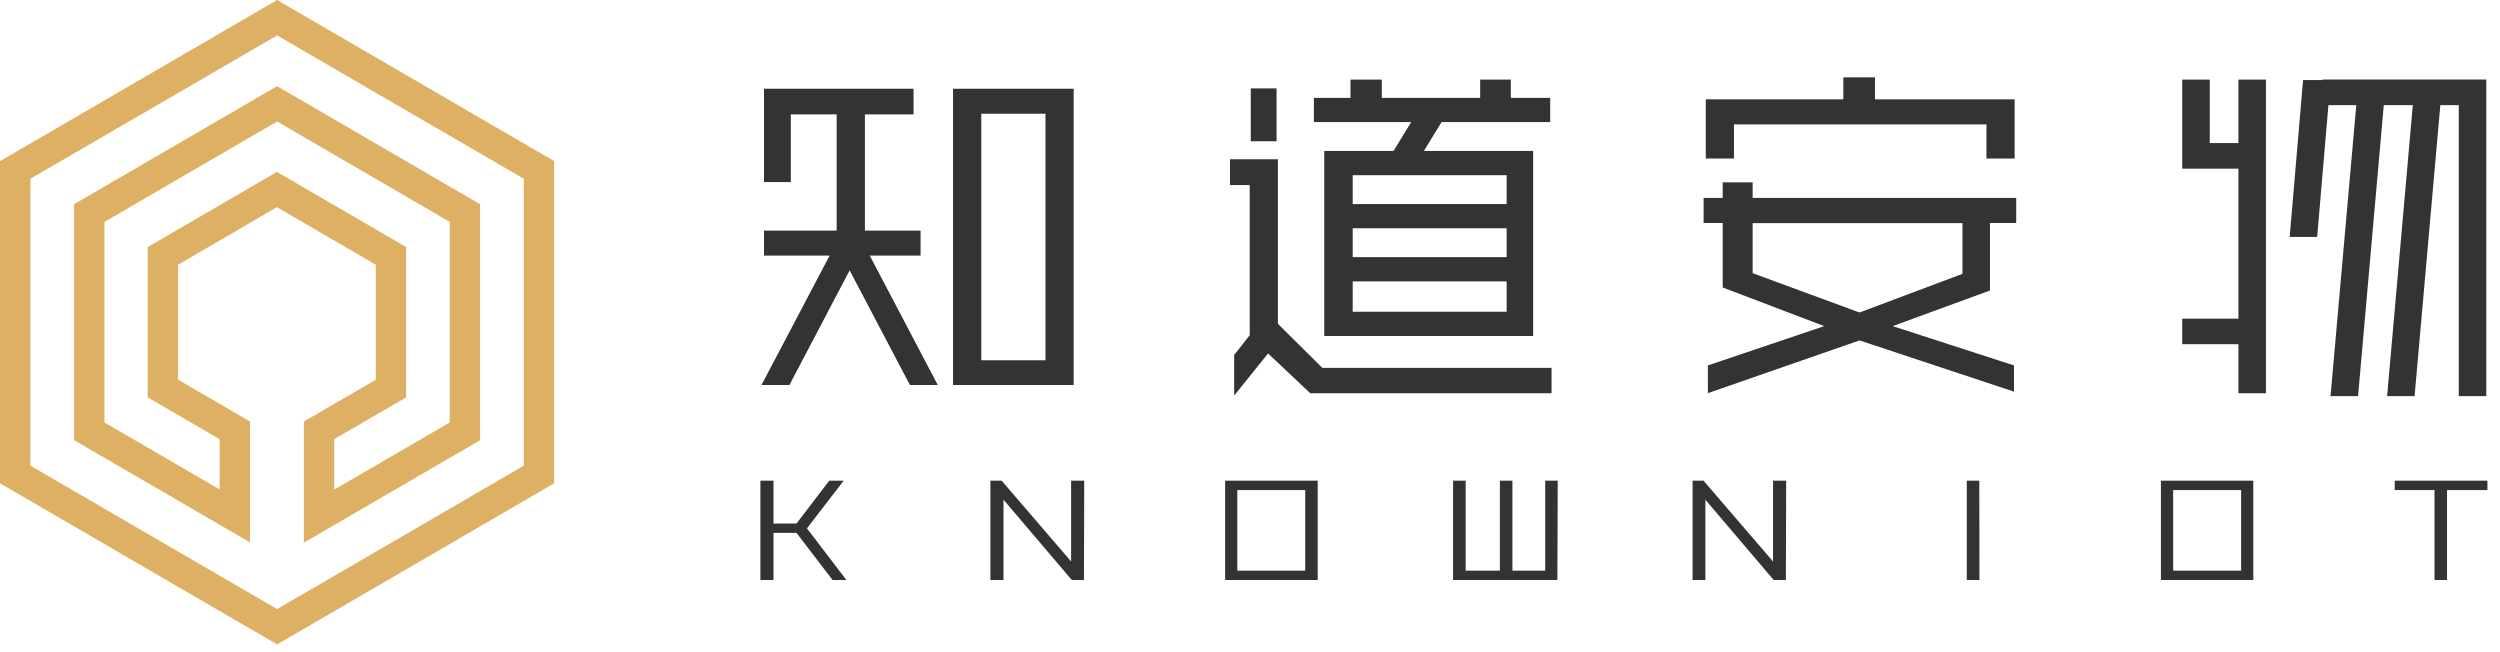
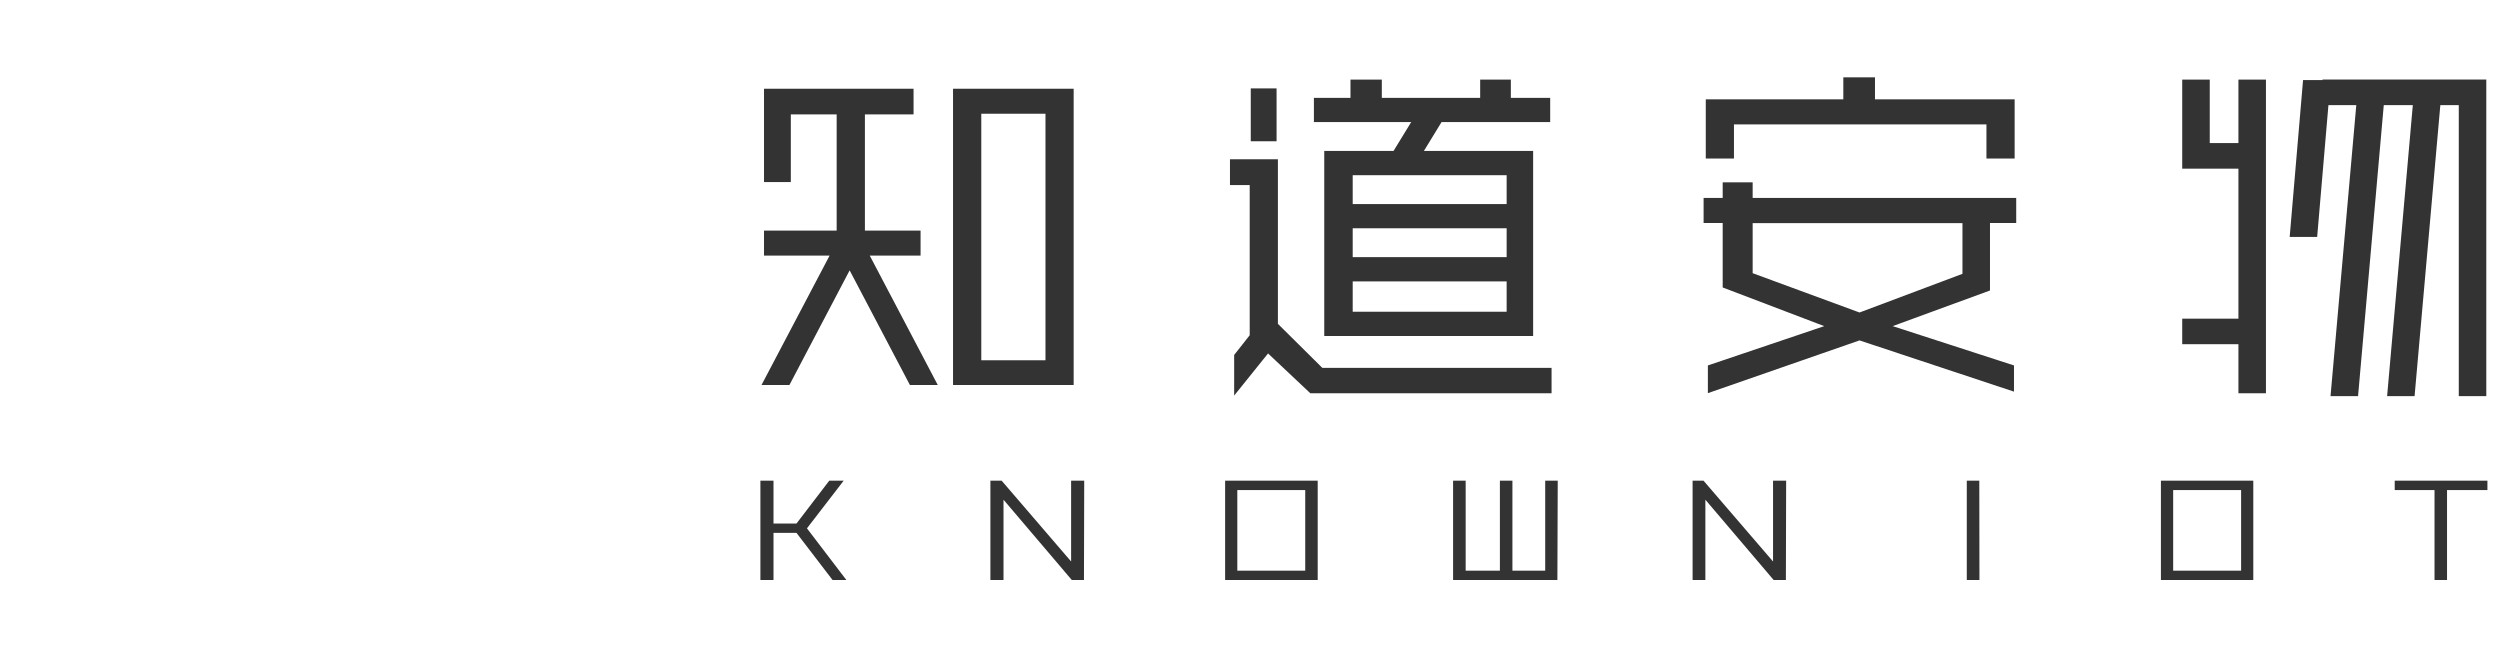
<svg xmlns="http://www.w3.org/2000/svg" width="161px" height="42px" viewBox="0 0 161 42" version="1.1">
  <title>logo copy</title>
  <g id="Page-1" stroke="none" stroke-width="1" fill="none" fill-rule="evenodd">
    <g id="切图" transform="translate(-70, -40)" fill-rule="nonzero">
      <g id="logo" transform="translate(70, 40)">
        <path d="M49.814,30.957 L49.814,33.717 L51.292,33.717 L53.403,30.957 L54.332,30.957 L51.968,34.025 L54.505,37.35 L53.615,37.35 L51.292,34.316 L49.814,34.316 L49.814,37.35 L48.97,37.35 L48.97,30.957 L49.814,30.957 Z M64.508,30.957 L68.98,36.16 L68.98,30.957 L69.824,30.957 L69.807,37.35 L69.022,37.35 L64.626,32.181 L64.626,37.35 L63.782,37.35 L63.782,30.957 L64.508,30.957 Z M84.86,30.957 L84.86,37.35 L78.898,37.35 L78.898,30.957 L84.86,30.957 Z M94.389,30.957 L94.389,36.751 L96.593,36.751 L96.593,30.957 L97.4,30.957 L97.4,36.751 L99.511,36.751 L99.511,30.957 L100.318,30.957 L100.296,37.35 L93.579,37.35 L93.579,30.957 L94.389,30.957 Z M109.708,30.957 L114.184,36.16 L114.184,30.957 L115.028,30.957 L115.011,37.35 L114.222,37.35 L109.826,32.181 L109.826,37.35 L109.003,37.35 L109.003,30.957 L109.708,30.957 Z M127.467,30.957 L127.476,37.35 L126.661,37.35 L126.661,30.957 L127.467,30.957 Z M145.112,30.957 L145.112,37.35 L139.163,37.35 L139.163,30.957 L145.112,30.957 Z M160.19,30.957 L160.19,31.56 L157.589,31.56 L157.589,37.35 L156.783,37.35 L156.783,31.56 L154.22,31.56 L154.22,30.957 L160.19,30.957 Z M144.327,31.56 L139.952,31.56 L139.952,36.751 L144.327,36.751 L144.327,31.56 Z M84.057,31.56 L79.683,31.56 L79.683,36.751 L84.057,36.751 L84.057,31.56 Z M160.118,5.123 L160.118,25.509 L158.345,25.509 L158.345,6.769 L157.158,6.769 L155.499,25.509 L153.73,25.509 L155.385,6.769 L153.515,6.769 L151.859,25.509 L150.086,25.509 L151.745,6.769 L149.951,6.769 L149.225,15.259 L147.455,15.259 L148.317,5.157 L149.571,5.157 L149.571,5.123 L160.118,5.123 Z M82.297,10.255 L82.297,20.855 L85.159,23.691 L99.921,23.691 L99.921,25.328 L84.387,25.328 L81.663,22.762 L79.48,25.476 L79.48,22.859 L80.481,21.589 L80.481,11.917 L79.21,11.917 L79.21,10.255 L82.297,10.255 Z M142.308,5.128 L142.308,9.212 L144.154,9.212 L144.154,5.128 L145.927,5.128 L145.927,25.328 L144.154,25.328 L144.154,22.167 L140.535,22.167 L140.535,20.521 L144.154,20.521 L144.154,10.862 L140.535,10.862 L140.535,5.128 L142.308,5.128 Z M112.871,11.744 L112.871,12.749 L129.844,12.749 L129.844,14.361 L128.155,14.361 L128.155,18.707 L121.889,21.003 L129.701,23.534 L129.701,25.222 L119.753,21.922 L109.987,25.319 L109.987,23.534 L117.481,21.003 L110.941,18.513 L110.941,14.361 L109.712,14.361 L109.712,12.749 L110.941,12.749 L110.941,11.744 L112.871,11.744 Z M69.144,5.714 L69.144,24.792 L61.375,24.792 L61.375,5.714 L69.144,5.714 Z M58.833,5.714 L58.833,7.368 L55.7,7.368 L55.7,14.85 L59.285,14.85 L59.285,16.462 L56.013,16.462 L60.391,24.792 L58.597,24.792 L54.717,17.411 L50.84,24.792 L49.042,24.792 L53.425,16.462 L49.202,16.462 L49.202,14.85 L53.881,14.85 L53.881,7.368 L50.929,7.368 L50.929,11.723 L49.202,11.723 L49.202,5.714 L58.833,5.714 Z M67.329,7.326 L63.195,7.326 L63.195,23.201 L67.329,23.201 L67.329,7.326 Z M88.989,5.128 L88.989,6.301 L95.323,6.301 L95.323,5.128 L97.299,5.128 L97.299,6.301 L99.832,6.301 L99.832,7.862 L92.836,7.862 L91.7,9.719 L98.734,9.719 L98.734,21.64 L85.282,21.64 L85.282,9.719 L89.745,9.719 L90.881,7.862 L84.615,7.862 L84.615,6.301 L86.971,6.301 L86.971,5.128 L88.989,5.128 Z M126.382,14.369 L112.871,14.369 L112.871,17.593 L119.753,20.125 L126.382,17.635 L126.382,14.369 Z M97.028,18.12 L87.114,18.12 L87.114,20.074 L97.028,20.074 L97.028,18.12 Z M97.028,14.702 L87.114,14.702 L87.114,16.559 L97.028,16.559 L97.028,14.702 Z M97.028,11.284 L87.114,11.284 L87.114,13.141 L97.028,13.141 L97.028,11.284 Z M120.749,4.98 L120.749,6.398 L129.743,6.398 L129.743,10.208 L127.927,10.208 L127.927,8.01 L111.667,8.01 L111.667,10.208 L109.852,10.208 L109.852,6.398 L118.71,6.398 L118.71,4.98 L120.749,4.98 Z M82.212,5.693 L82.212,9.099 L80.549,9.099 L80.549,5.693 L82.212,5.693 Z" id="Combined-Shape" fill="#333333" />
-         <path d="M17.846,0 L35.69,10.376 L35.69,31.124 L17.846,41.5 L2.84217094e-14,31.124 L2.84217094e-14,10.376 L17.846,0 Z M17.846,2.282 L1.956,11.512 L1.956,29.988 L17.846,39.225 L33.734,29.988 L33.734,11.512 L17.846,2.282 Z M17.844,5.55 L30.917,13.151 L30.917,28.349 L19.568,34.949 L19.568,27.146 L24.201,24.452 L24.201,17.048 L17.834,13.341 L11.468,17.048 L11.468,24.452 L16.101,27.146 L16.101,34.931 L4.771,28.345 L4.771,13.151 L17.844,5.55 Z M17.846,7.824 L6.73,14.287 L6.73,27.208 L14.144,31.517 L14.144,28.284 L9.51,25.59 L9.51,15.91 L17.834,11.071 L26.157,15.91 L26.157,25.59 L21.524,28.279 L21.524,31.531 L28.962,27.208 L28.962,14.287 L17.846,7.824 Z" id="Combined-Shape" fill="#DEB063" />
      </g>
    </g>
  </g>
</svg>